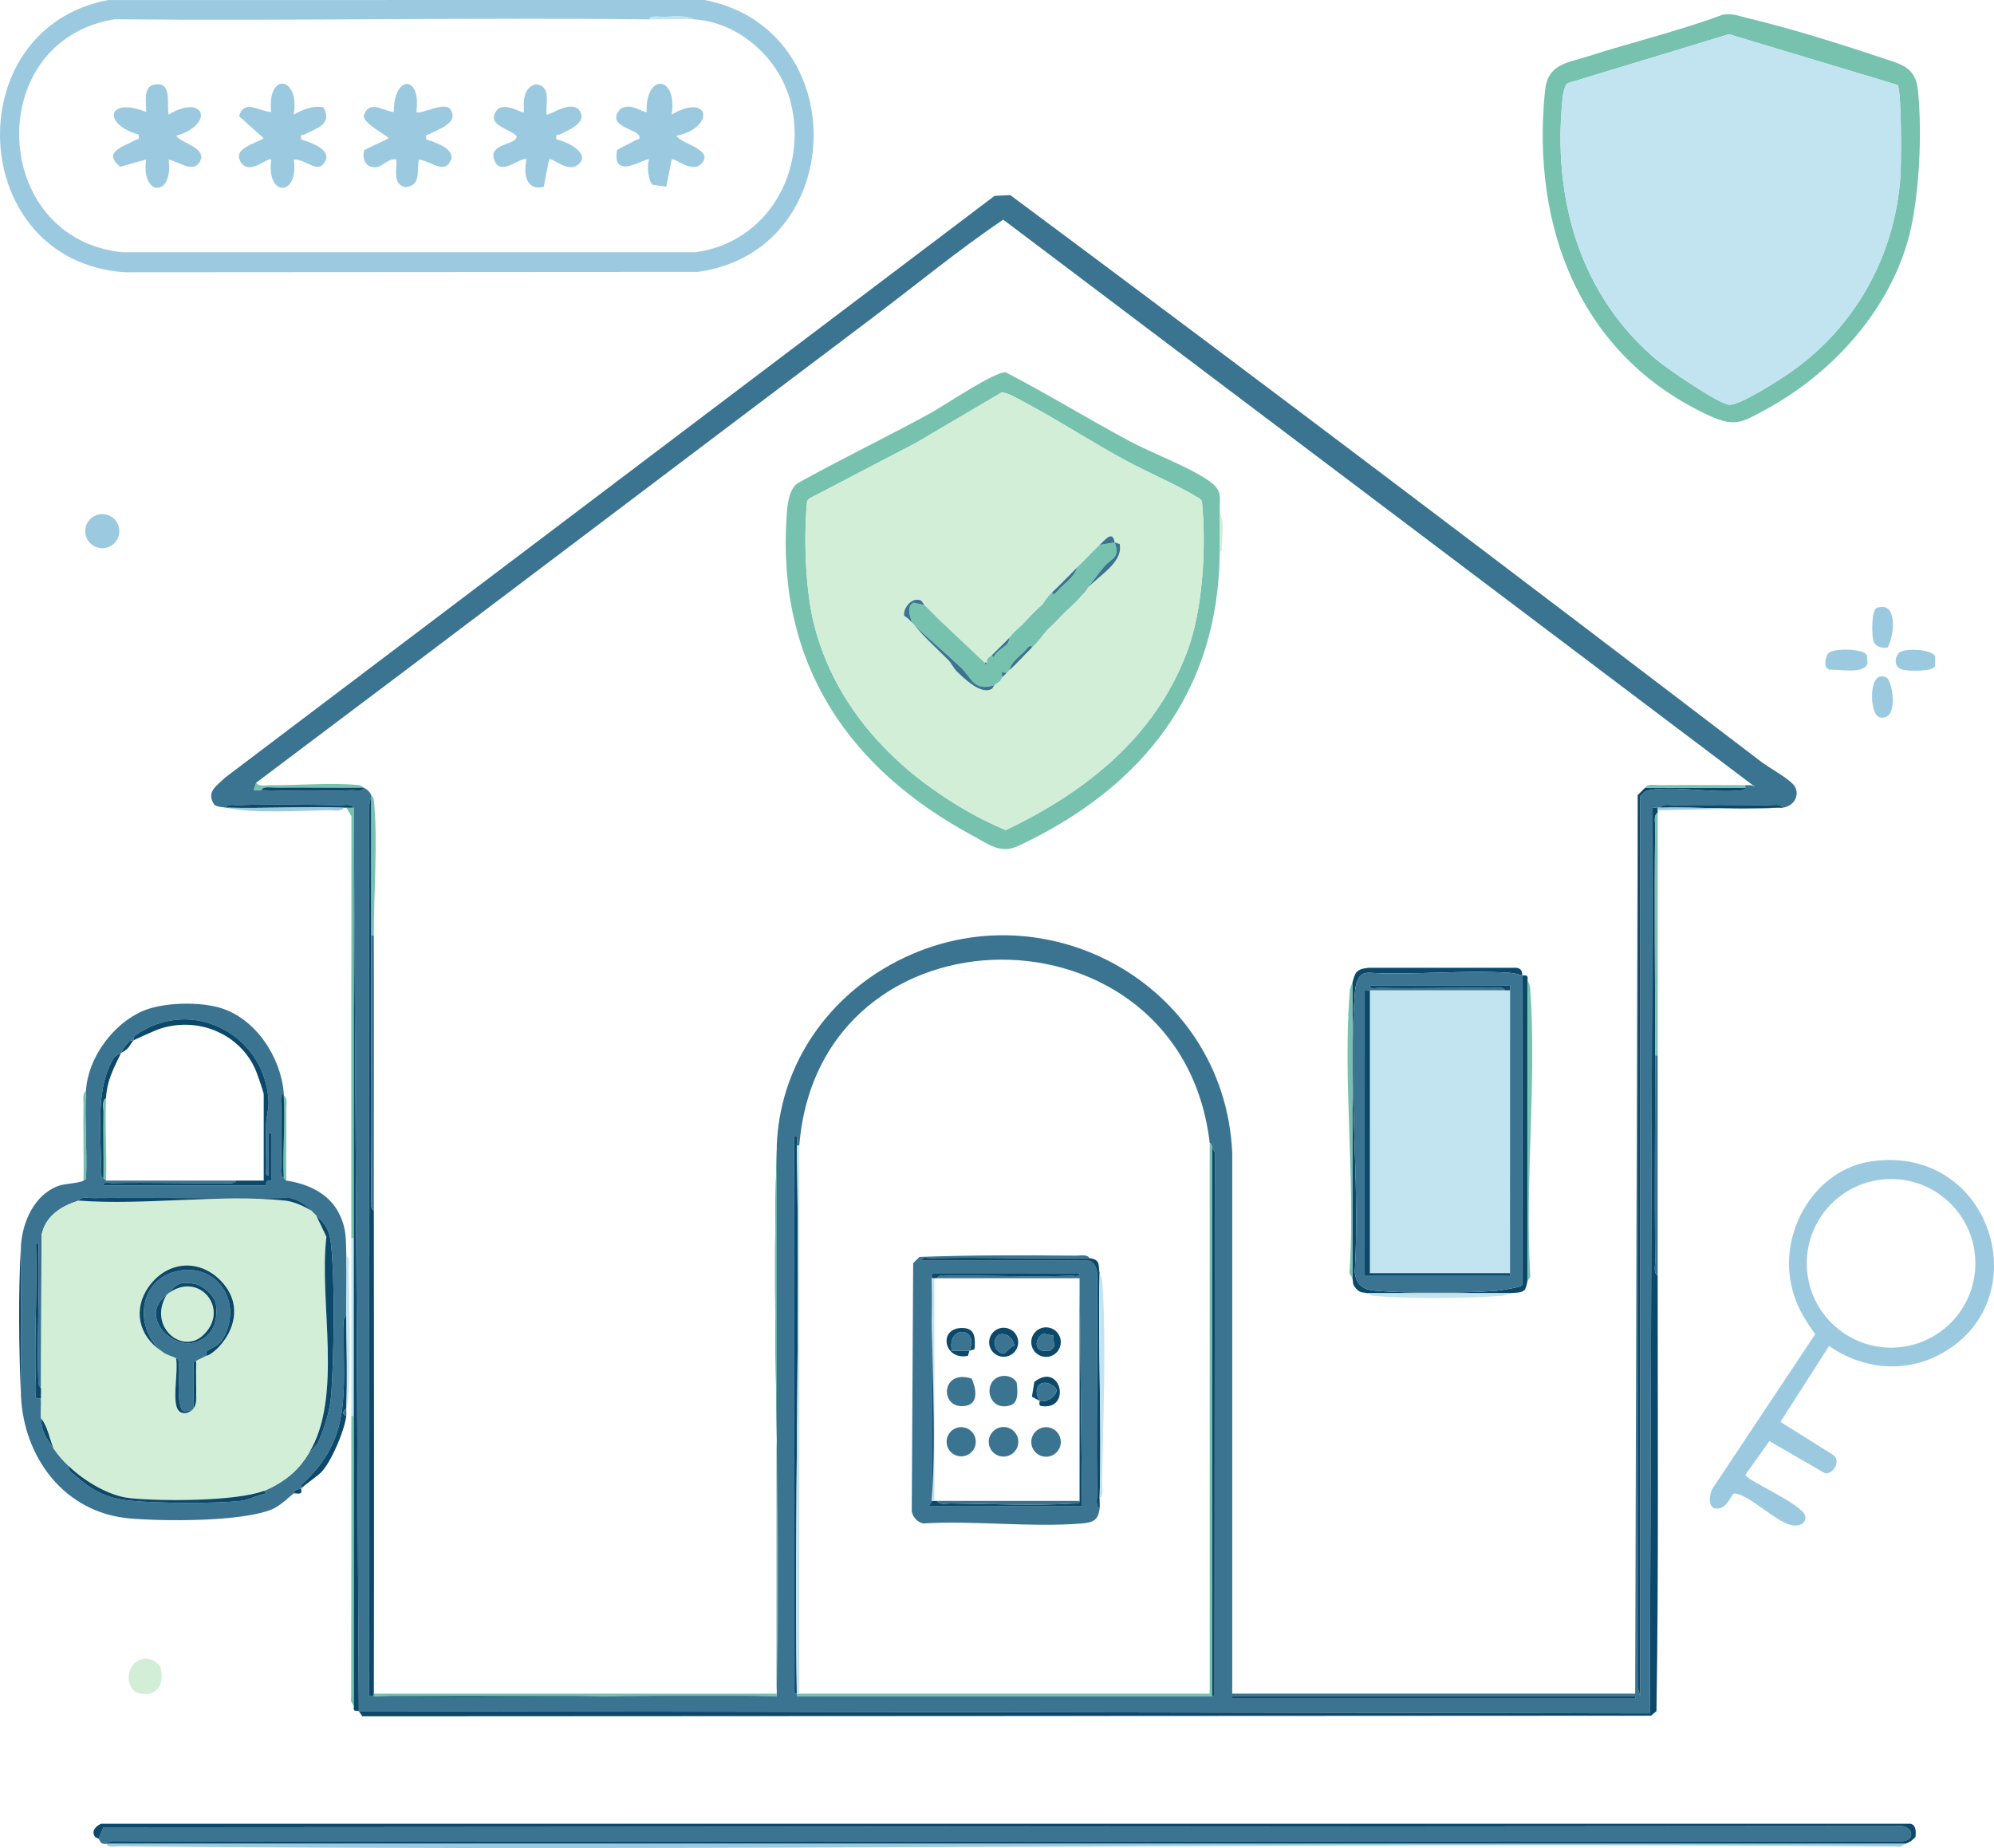
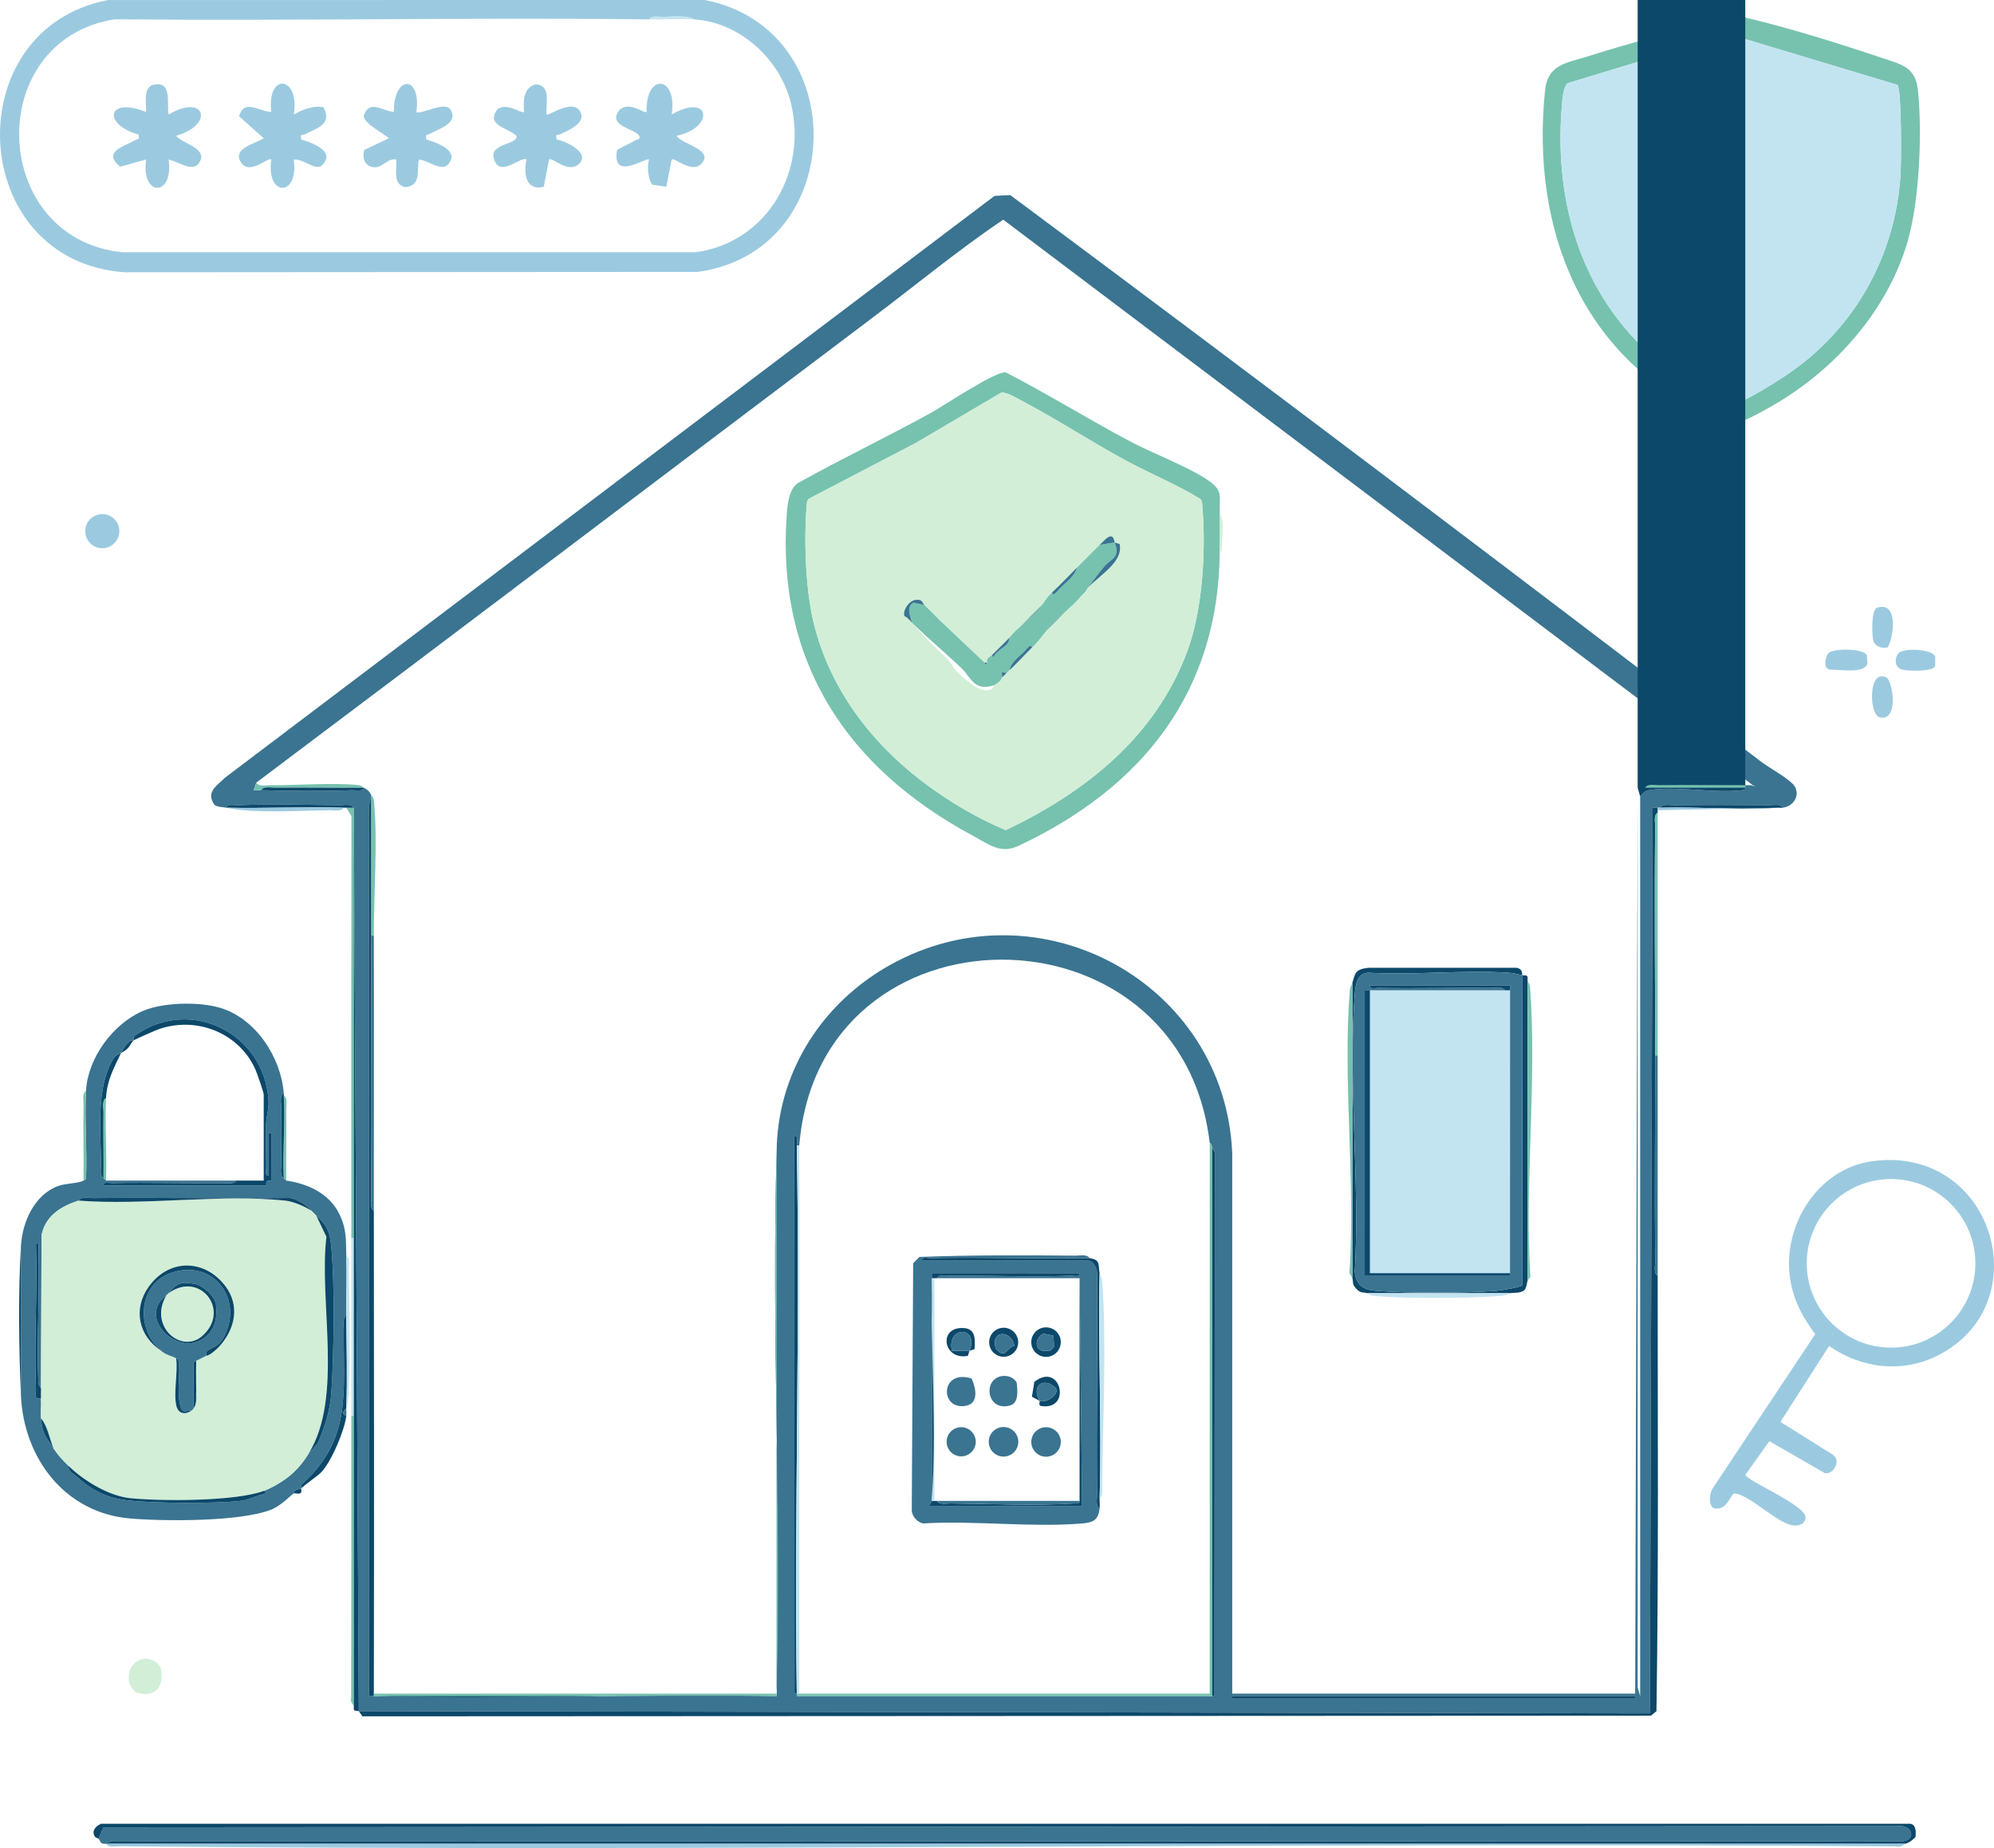
<svg xmlns="http://www.w3.org/2000/svg" id="a" data-name="Layer 1" viewBox="0 0 796.762 738.461">
  <path d="M748.127,464c48.251-6.576,67.007,56.597,26.482,77.482-14.291,7.365-30.816,5.406-43.748-3.651l-19.433,30.326,20.914,13.125c3.542,2.208.21,8.224-3.252,7.337l-22.086-12.754-9.541,13.388c.004,2.274,23.946,12.089,23.959,16.997.008,3.121-3.441,3.796-6.077,3.057-6.15-1.722-16.067-11.537-21.64-12.452-.531-.087-.958-.118-1.347.323-1.828,2.795-3.416,6.379-7.387,5.503-2.402-.703-1.899-5.749-.814-7.656l41.171-61.891c-4.701-6.463-8.043-12.2-9.675-20.16-4.432-21.62,9.835-45.888,32.475-48.973ZM789.318,504.816c0-18.605-15.082-33.687-33.687-33.687s-33.687,15.082-33.687,33.687,15.082,33.687,33.687,33.687,33.687-15.082,33.687-33.687Z" fill="#9bcae0" />
  <g>
    <path d="M39.377,734.749l1.928-4.574,716.618-.476c6.127-1.001,8.206,5.608,2.001,6.098l-715.147-.11-3.401,1.062c-1.294-.139-1.436-1.389-2-2Z" fill="#3a7491" />
    <path d="M763.377,728.749c2.323.428,2.236,3.451,2.003,5.339-1.608,1.474-2.097,2.018-4.003,2.661H41.377l3.401-1.062,715.147.11c6.205-.49,4.126-7.099-2.001-6.098l-716.618.476-1.928,4.574c-.257-.278-1.196-.359-1.53-.969-1.398-2.229.502-4.114,2.53-5.031h723Z" fill="#0c486a" />
    <path d="M761.377,736.749c-.736.249-1.819,1.662-3.402,1.062-236.673-1.802-473.443,2.189-710.102-.055-1.671-.016-4.52.678-5.495-1.007h719Z" fill="#9bcae0" />
  </g>
  <path d="M141.377,322.749v1c.014,56.983-.019,114.017,0,171h-1c-.006-56.182-.039-112.392.053-168.588l-2.053-3.412c.996.057,2.007-.036,3,0Z" fill="#76c2af" />
  <path d="M57.101,662.899c2.833-.551,5.767,1.014,7.095,3.524,1.683,7.418-2.14,12.293-9.834,9.836-5.062-3.62-3.229-12.199,2.739-13.36Z" fill="#d2eed7" />
  <circle cx="40.875" cy="212.246" r="6.814" fill="#9bcae0" />
  <path d="M730.606,260.978c2.005-2.006,13.679-1.931,15.309.735l.321,3.361c-1.278,4.432-11.354,2.297-15.221,2.538l-1.205-.8c-.908-1.301-.285-4.753.796-5.834Z" fill="#9bcae0" />
  <path d="M141.377,681.749c-.325-.845-1.616-1.787-1.063-3.401.085-37.533.102-75.081.063-112.599h1v116Z" fill="#76c2af" />
  <path d="M758.613,260.98c2.19-2.21,13.646-1.611,14.655,1.382l-.004,3.772c-.763,2.332-11.022,2.072-13.201,1.431-3.066-.902-3.184-4.266-1.45-6.585Z" fill="#9bcae0" />
  <path d="M754.304,258.672c-2.15.547-5.046-.204-5.743-2.607-.641-2.21-.901-12.438,1.432-13.204,8.494-2.791,6.925,11.128,4.311,15.812Z" fill="#9bcae0" />
  <path d="M754.168,270.957c2.785,3.916,3.908,17.334-3.099,15.672-4.312-1.023-4.721-20.33,3.099-15.672Z" fill="#9bcae0" />
  <path d="M141.377,565.749h-1c-.025-23.65.003-47.35,0-71h1c.008,23.65,0,47.35,0,71Z" fill="#c2e4f1" />
  <g>
    <path d="M113.377,436.749c-1.685.977-.991,3.825-1.007,5.495-.072,7.659-.085,15.35,0,23.009.019,1.672-.68,4.518,1.007,5.495l1,1c8.644,1.262,17.157,5.107,21.191,13.309,3.01,6.119,2.61,10.217,2.809,16.691.245,7.964-.05,16.028,0,24-1.687.98-.988,3.825-1.007,5.495-.279,25.183,3.401,43.611-16.707,61.828-.494.447-.177,1.574-.286,1.677-.359.338-2.82.179-3,2-.534.185-5.07,4.945-9.01,6.49-12.392,4.86-42.664,4.704-56.494,3.514-26.007-2.239-42.381-24.186-43.496-49.004v-60c.574-9.448,5.352-20.268,14.716-23.784,3.154-1.185,8.214-1.024,10.284-2.216.627-.361,1.149-.468,1.022-1.437.441-11.383-.669-23.256-.022-34.563.743-12.979,10.727-26.633,22.719-31.781,8.076-3.467,22.352-3.778,30.825-1.263,14.259,4.232,24.314,19.73,25.456,34.044ZM94.377,471.749c-.979,1.687-3.824.988-5.495,1.007-14.662.163-29.354-.302-44.011-.007-1.211.024-3.725-.744-3.493,1h65c.086,0-.228-1.154.309-1.691s1.691-.223,1.691-.309v-19h-1v17c-1.743.232-.975-2.282-1-3.493-.114-5.657-.138-11.396-.047-17.054.055-3.393,1.235-5.802.945-9.849-1.899-26.543-31.107-41.243-53.235-25.636-1.048.739-.549,1.908-.663,2.032-.081.087-1.1-.199-1.639.333-1.717,1.697-2.438,2.761-3.361,4.667-2.497,1.269-2.612,1.208-4.183,4.316-5.67,11.216-3.943,27.603-3.824,40.188.016,1.67-.678,4.518,1.007,5.495l1,1c17.318-.051,34.682.068,52,0ZM31.377,479.749c-7.002,2.278-13.156,6.025-14.77,13.73l-.23,61.27c-.006-.131-.997-.938-1.053-2.403-.674-17.644.58-35.448.053-53.11-.026-.862.416-3.603-1.004-1.985.577,19.3-.764,38.747.004,58.031.077,1.938-1.034,4.015,1.999,3.467.182,2.637-.198,5.366,0,8,.443,5.891,1.866,7.405,5,12,1.947,2.854,3.609,4.674,6,7-.033,2.272,1.39,2.661,2.68,3.82,6.758,6.07,12.622,9.152,21.921,10.079,10.692,1.066,33.303,1.217,43.916.118,2.679-.277,5.202-1.416,7.719-2.287.673-.233,4.274-.769,1.764-1.73,3.71-1.385,8.403-4.192,11.486-7.014,2.704-2.475,4.599-4.876,6.514-7.986l3.544-3.958c2.915-6.623,5.037-13.209,5.504-20.494,1.006-15.699,1.417-42.662-.041-58.053-.571-6.022-1.691-8.646-6.006-12.494-.617-.55-1.881-1.923-2-2-1.589-2.17-5.955-4.773-8.447-5.053-26.351.289-52.709-.204-79.057.046-1.671.016-4.519-.678-5.495,1.007Z" fill="#3a7491" />
    <path d="M138.377,562.749c-.253.468-1.646,1.059-1,2.489l1,.511c-.685,5.832-5.902,18.228-9.988,22.512-1.509,1.582-7.252,5.494-8.012,6.488-.142.186.32,1.343-.183,1.801-.705.641-2.189-.019-2.817.199.18-1.821,2.641-1.662,3-2,.109-.103-.207-1.229.286-1.677,20.108-18.217,16.427-36.645,16.707-61.828.019-1.67-.68-4.516,1.007-5.495.076,12.145.47,24.923,0,37Z" fill="#0c486a" />
    <path d="M138.377,562.749c.47-12.077.076-24.855,0-37-.05-7.972.245-16.036,0-24,1.687.978.988,3.824,1.007,5.495.094,8.429,1.175,51.466-1.007,55.505Z" fill="#c2e4f1" />
    <path d="M8.377,557.749c-.82-18.26-1.102-41.86,0-60v60Z" fill="#0c486a" />
    <path d="M138.377,565.749l-1-.511c-.647-1.429.747-2.02,1-2.489-.038.984.112,2.046,0,3Z" fill="#3a7491" />
    <path d="M124.377,483.749c.119.077,1.383,1.45,2,2l4.052,8.447c-3.102,25.978,6.86,63.959-7.052,86.553-1.915,3.111-3.81,5.511-6.514,7.986-3.083,2.822-7.776,5.629-11.486,7.014-11.238,4.195-40.925,4.175-53.397,2.897-8.563-.877-18.551-7.009-24.603-12.897-2.391-2.326-4.053-4.146-6-7-1.616-3.872-2.346-8.874-5-12-.198-2.634.182-5.363,0-8-.091-1.322.065-2.674,0-4l.23-61.27c1.614-7.704,7.769-11.451,14.77-13.73,26.326,2.017,56.662-2.695,82.515-.015,3.257.338,7.74,2.247,10.485,4.015ZM64.377,539.749c2.18,1.855,4.162,1.979,6,3,.828,5.405-1.224,14.466.185,19.315.815,2.805,3.358,3.322,5.815,1.685.401-.267.749-.584,1-1,.969-1.611.664-1.457,1-3,.474-2.176-.016-1.675,0-2,.082-1.651.012-3.345,0-5-.007-1.021.079-1.441,0-3-.101-1.988.069-4.008,0-6,.452-.253,3.837-1.82,4-2,1.363-.01,4.219-2.616,5.007-3.46,6.5-6.961,8.74-16.531,2.519-24.566-8.38-10.823-22.556-10.754-30.535.516-6.322,8.929-3.985,19.562,5.01,25.51Z" fill="#d2eed7" />
    <path d="M126.377,485.749c4.315,3.848,5.435,6.472,6.006,12.494,1.459,15.391,1.047,42.355.041,58.053-.467,7.286-2.588,13.872-5.504,20.494l-3.544,3.958c13.912-22.593,3.95-60.575,7.052-86.553l-4.052-8.447Z" fill="#0c486a" />
    <path d="M124.377,483.749c-2.745-1.768-7.228-3.677-10.485-4.015-25.853-2.68-56.189,2.032-82.515.015.977-1.685,3.825-.991,5.495-1.007,26.348-.249,52.706.243,79.057-.046,2.493.28,6.859,2.883,8.447,5.053Z" fill="#0c486a" />
    <path d="M16.377,554.749c.065,1.326-.091,2.678,0,4-3.033.549-1.922-1.529-1.999-3.467-.768-19.284.573-38.731-.004-58.031,1.419-1.618.978,1.123,1.004,1.985.527,17.662-.727,35.465-.053,53.11.056,1.465,1.046,2.272,1.053,2.403Z" fill="#0c486a" />
    <path d="M27.377,585.749c6.051,5.888,16.039,12.021,24.603,12.897,12.473,1.277,42.159,1.298,53.397-2.897,2.51.961-1.091,1.497-1.764,1.73-2.517.871-5.04,2.01-7.719,2.287-10.613,1.099-33.223.948-43.916-.118-9.299-.927-15.163-4.009-21.921-10.079-1.29-1.159-2.713-1.548-2.68-3.82Z" fill="#0c486a" />
    <path d="M21.377,578.749c-3.134-4.595-4.557-6.109-5-12,2.654,3.126,3.384,8.128,5,12Z" fill="#0c486a" />
    <g>
      <path d="M64.377,539.749c-10.3-8.762-9.243-26.756,4.282-31.218,16.3-5.379,28.462,10.019,21.126,25.126-2.446,5.037-5.798,4.701-7.165,6.383-.466.574-.124,1.579-.242,1.71-.163.18-3.548,1.747-4,2-.635.356-1.196.438-1.034,1.429l.034,17.571c-.251.416-.599.733-1,1-1.721-.32-3.328,1.282-4.119-1.384-1.854-6.247-.072-12.212-.857-18.181-.141-1.073-.228-.993-1.024-1.435-1.838-1.021-3.82-1.145-6-3ZM67.377,516.749c-.312.376-.867.769-1,1-2.448,1.619-4.223,4.535-4.085,7.484.343,7.307,9.721,13.84,16.828,10.76,6.139-2.661,8.006-8.292,7.181-14.697-.437-3.393-5.231-7.714-8.657-8.312-5.4-.942-7.03-.132-10.268,3.765Z" fill="#3a7491" />
      <path d="M64.377,539.749c-8.995-5.948-11.332-16.58-5.01-25.51,7.979-11.27,22.155-11.339,30.535-.516,6.221,8.035,3.981,17.605-2.519,24.566-.788.843-3.644,3.45-5.007,3.46.118-.13-.224-1.136.242-1.71,1.367-1.682,4.719-1.346,7.165-6.383,7.336-15.106-4.825-30.505-21.126-25.126-13.525,4.463-14.582,22.457-4.282,31.218Z" fill="#0c486a" />
      <path d="M70.377,542.749c.796.442.883.363,1.024,1.435.785,5.969-.997,11.934.857,18.181.791,2.665,2.398,1.063,4.119,1.384-2.457,1.637-4.999,1.12-5.815-1.685-1.409-4.849.642-13.91-.185-19.315Z" fill="#0c486a" />
      <path d="M78.377,549.749v3c.012,1.655.082,3.349,0,5v2c-.336,1.543-.031,1.389-1,3l-.034-17.571c-.161-.991.4-1.073,1.034-1.429.069,1.992-.101,4.012,0,6Z" fill="#0c486a" />
      <path d="M78.377,552.749v-3c.079,1.559-.007,1.979,0,3Z" fill="#76c2af" />
      <path d="M78.377,559.749v-2c-.016.325.474-.176,0,2Z" fill="#76c2af" />
      <path d="M67.377,516.749c12.402-9.089,24.967,6.776,13.524,17.024-8.277,7.413-21.638-3.649-14.524-16.024.133-.231.688-.624,1-1Z" fill="#d2eed7" />
      <path d="M67.377,516.749c3.238-3.897,4.868-4.708,10.268-3.765,3.425.598,8.22,4.919,8.657,8.312.825,6.405-1.042,12.037-7.181,14.697-7.107,3.08-16.486-3.453-16.828-10.76-.138-2.949,1.636-5.865,4.085-7.484-7.114,12.375,6.247,23.437,14.524,16.024,11.443-10.248-1.122-26.113-13.524-17.024Z" fill="#0c486a" />
    </g>
    <g>
      <path d="M33.377,471.749c.147-10.154-.194-20.353-.014-30.517.034-1.895-.558-4.003,1.014-5.483-.647,11.307.463,23.18.022,34.563.126.969-.395,1.076-1.022,1.437Z" fill="#76c2af" />
      <path d="M114.377,471.749l-1-1c-.487-10.842.66-22.228,0-33,1.687.978.988,3.824,1.007,5.495.106,9.498-.092,19.018-.007,28.505Z" fill="#76c2af" />
      <path d="M113.377,437.749c.66,10.772-.487,22.158,0,33-1.687-.978-.988-3.824-1.007-5.495-.085-7.659-.072-15.35,0-23.009.016-1.671-.678-4.519,1.007-5.495.026.331-.02.668,0,1Z" fill="#0c486a" />
      <path d="M53.377,415.749c.115-.124-.385-1.293.663-2.032,22.128-15.607,51.335-.907,53.235,25.636.29,4.047-.89,6.456-.945,9.849-.091,5.657-.067,11.397.047,17.054.024,1.211-.744,3.725,1,3.493v-17h1v19c0,.086-1.154-.228-1.691.309s-.223,1.691-.309,1.691H41.377c-.232-1.743,2.282-.975,3.493-1,14.658-.295,29.349.17,44.011.007,1.671-.019,4.517.68,5.495-1.007,3.656-.014,7.345.01,11,0v-34.5c0-.657-2.689-8.459-3.254-9.746-6.491-14.783-23.545-21.528-38.734-16.242-1.195.416-9.613,4.111-10.012,4.488-1.61,1.518-1.203,3.07-5,5-2.996,6.185-5.674,11.147-6,18-1.687.979-.988,3.824-1.007,5.495-.098,8.831.087,17.684.007,26.505-1.685-.978-.991-3.826-1.007-5.495-.119-12.585-1.845-28.972,3.824-40.188,1.571-3.108,1.685-3.047,4.183-4.316.923-1.906,1.644-2.97,3.361-4.667.539-.533,1.558-.246,1.639-.333Z" fill="#0c486a" />
      <path d="M42.377,471.749l-1-1c.08-8.82-.105-17.673-.007-26.505.019-1.671-.68-4.517,1.007-5.495-.52,10.938.383,22.049,0,33Z" fill="#76c2af" />
    </g>
  </g>
  <g>
    <g>
      <path d="M688.104,5.975c3.556-.938,6.878.47,10.271,1.274,16.569,3.927,36.991,10.295,53.232,15.769,8.024,2.704,13.79,3.528,14.784,13.216,1.751,17.058.567,44.417-4.282,60.748-8.459,28.493-30.619,52.539-56.423,66.577-9.547,5.194-12.37,7.323-23.004,2.383-51.411-23.881-70.897-75.264-65.322-129.708,1.092-10.665,8.558-10.976,17.244-13.756,17.763-5.684,35.984-10.018,53.499-16.503ZM758.206,33.928l-67.328-20.262-64.501,19.583c-1.25.99-1.844,4.351-2.012,5.988-4.07,39.745,6.687,78.4,37.527,104.496,4.096,3.466,24.875,17.728,29.04,18.011,4.328.294,20.464-10.147,24.768-13.172,25.811-18.143,41.588-46.678,43.687-78.313.334-5.035.536-33.893-1.181-36.332Z" fill="#76c2af" />
      <path d="M758.206,33.928c1.717,2.438,1.515,31.297,1.181,36.332-2.099,31.635-17.876,60.17-43.687,78.313-4.304,3.026-20.44,13.466-24.768,13.172-4.164-.283-24.944-14.546-29.04-18.011-30.84-26.096-41.597-64.751-37.527-104.496.168-1.637.761-4.999,2.012-5.988l64.501-19.583,67.328,20.262Z" fill="#c2e4f1" />
    </g>
    <g>
      <path d="M43.147.02l238.479-.02c59.65,11.726,57.199,100.511-2.852,108.647l-228.944.149C-13.226,104.405-17.523,11.657,43.147.02ZM259.377,7.749c-71.148-.831-142.376.657-213.542-.042C-6.862,16.083-4.2,95.302,48.833,100.793l229.086-.002c28.836-3.909,44.984-32.547,37.982-60.066-4.411-17.335-20.524-31.885-38.524-32.976-3.325-1.801-8.673-1.046-12.504-1.007-1.67.017-4.517-.679-5.496,1.007Z" fill="#9bcae0" />
      <path d="M277.377,7.749c-5.825-.353-12.097.069-18,0,.978-1.686,3.825-.99,5.496-1.007,3.831-.039,9.179-.793,12.504,1.007Z" fill="#c2e4f1" />
      <path d="M268.384,45.749c15.511-8.925,17.372,5.314,1.996,8.496,1.424,3.262,15.482,5.549,9.761,11.272-3.882,3.884-10.753-2.84-11.761-1.765l-2.135,10.858-5.455-.778c-1.748-1.391-2.42-7.826-1.414-10.077-1.182-1.101-14.998,9.013-12.818-3.841,2.391-1.441,5.147-2.568,7.541-3.962.584-.34,2.019-.088,1.272-1.695-1.317-2.834-13.444-3.913-7.571-10.585,4.046-3.193,9.783,1.866,10.573,1.073-.494-15.688,12.41-14.717,10.011,1.003Z" fill="#9bcae0" />
      <path d="M67.384,45.749c14.566-8.604,18.469,4.118,2.996,8.497,2.515,3.104,10.483,4.407,10.05,8.966-2.286,6.969-8.353,1.516-13.049.54,2.105,15.039-11.093,15.113-9.008,0l-10.301,2.865c-7.489-5.972,1.55-8.049,6.015-10.65,1.072-.624,1.74.124,1.289-2.207-14.675-4.144-12.498-15.263,2.997-9.015.129-4.344-1.549-11.011,4.501-11.088,5.859-.075,3.662,8.182,4.511,12.091Z" fill="#9bcae0" />
      <path d="M218.38,45.746c.772.807,10.631-6.691,13.54-.993,2.337,4.578-5.017,7.334-8.1,8.928-1.023.529-1.922-.579-1.442,2.057,3.92.674,14.179,5.629,8.576,10.087-4.253,3.384-10.537-3.267-11.574-2.075l-2.104,10.895c-7.292,1.771-8.123-5.507-6.9-10.888-1.784-1.587-9.739,6.508-12.506,1.003-3.95-7.859,9.421-6.602,8.504-10.501-3.564-3.26-12.539-4.274-7.575-10.584,3.663-2.922,9.73,1.941,10.573,1.072-.284-4.309-.292-9.576,4.538-11.053,6.454.311,4.119,7.42,4.47,12.053Z" fill="#9bcae0" />
      <path d="M117.384,45.749c3.622-1.95,7.632-3.689,11.871-2.876,3.607,6.764-2.436,8.226-7.435,10.807-1.025.529-1.921-.579-1.442,2.057,3.256,1.031,10.447,3.291,10.052,7.475-2.742,7.657-7.848.175-13.05.54,2.106,15.039-11.094,15.114-9.007,0-1.148-1.209-8.326,6.277-11.893,1.396-4.18-5.721,5.44-7.688,8.893-9.896l-9.858-8.824c2.182-7.106,7.835-1.875,12.858-1.683-1.803-16.144,11.555-14.32,9.011,1.003Z" fill="#9bcae0" />
      <path d="M166.374,44.742c1.465,1.338,11.275-4.443,13.565-1.058,3.753,5.547-5.167,8.038-8.273,9.847-1.071.624-1.741-.124-1.288,2.207,3.256,1.032,10.446,3.29,10.052,7.475-2.405,7.174-8.146,1.082-13.049.534-.991,4.48,1.147,10.407-5.467,11.056-5.175-1.256-3.261-6.898-3.541-11.051-3.454-.704-5.29,3.07-8.494,3.096-3.907.032-5.299-3.405-4.32-6.932l9.814-4.663c-2.128-2.068-10.041-5.834-10.043-9.002,2.254-6.646,7.399-1.951,12.041-1.499-.15-14.85,11.064-15.009,9.002-.011Z" fill="#9bcae0" />
    </g>
  </g>
  <g>
    <path d="M712.377,322.749c-.976-1.685-3.825-.991-5.495-1.007-12.652-.12-25.357-.141-38.009,0-1.672.019-4.518-.68-5.495,1.007-.333.008-.669-.021-1,0-.662.043-1.339-.049-1.999-.006l-.015.592-1.106,361.296-515.88-.883-2-360v-1c-.977-1.687-3.823-.988-5.495-1.007-13.413-.149-27.665-.519-41.004.007-1.383.055-4.119-.7-4.5,1-1.56-.337-3.357-.118-4.774-1.225-3.364-5.151.928-7.391,4.29-10.76L397.394,78.273l6.287-.32c100.395,74.639,200.268,150.293,299.771,226.221,3.556,2.714,10.047,6.157,12.916,9.084,3.221,3.286,1.195,8.743-3.991,9.491ZM700.377,313.749L400.863,87.762c-18.125,12.261-35.064,26.262-52.548,39.437-81.654,61.533-163.837,123.882-245.939,185.55l-.996,2.996c.993.029,1.999-.022,2.996.004,11.779.304,24.751.462,36.5,0,1.38-.054,4.116.7,4.5-1,1.518.795,2.205,1.482,3,3l-1,4.5v355.506c.661.043,1.337-.049,2-.006.331.021.667-.008,1,0h160c.019-.332-.025-.669,0-1v-219c1.15-30.632,18.745-57.363,45.32-72.18,59.629-33.249,133.723,7.162,136.68,75.18v216l161.004.004.996-359.004v356.507s1,3.493,1,3.493v-359.5c1.047-1.198,1.81-2.194,3.511-2.489,10.521-1.827,25.915,1.317,37.035.011.769-.09,1.554-.1,1.455-1.021v-1h2l1.997.5-.997-.5ZM319.377,457.749h-1c-.01-.551.591-5.221-1.003-3.498l.091,221.938c.091.66.498.448.913.559v1h165c.32-.061.692.082,1,0,.414-.111.821.101.913-.559l.148-215.035c.541-1.679-.66-2.489-1.06-3.406-.263-.601.022-1.607-1-2-11.375-97.81-155.988-97.952-164,1ZM653.377,677.749h-161v1h161v-1Z" fill="#3a7491" />
    <path d="M662.377,322.749v2c-1.687.977-.988,3.823-1.007,5.495-.34,30.483.005,61.03.007,91.505.001,27.479-.267,55.016-.007,82.505.016,1.671-.678,4.52,1.007,5.495-.024,57.965.426,116.141-.492,174.008l-2.192,1.808-514.886.255-1.43-2.071-1.747-.244c-.571-.535-.117-1.4-.253-1.756v-116c0-23.65.008-47.35,0-71-.019-56.983.014-114.017,0-171l2,360,515.88.883,1.106-361.296.015-.592c.661-.043,1.337.049,1.999.006Z" fill="#0c486a" />
    <path d="M662.377,421.749h-1c-.002-30.475-.347-61.022-.007-91.505.019-1.672-.68-4.519,1.007-5.495,0,32.317,0,64.683,0,97Z" fill="#76c2af" />
    <path d="M662.377,509.749c-1.685-.976-.991-3.824-1.007-5.495-.26-27.489.008-55.025.007-82.505h1c0,29.317.012,58.683,0,88Z" fill="#3a7491" />
    <path d="M141.377,322.749c-.993-.036-2.004.057-3,0-.332-.019-.667.009-1,0-15.627-.431-31.366.319-47,0,.381-1.699,3.117-.945,4.5-1,13.339-.526,27.591-.157,41.004-.007,1.672.019,4.519-.68,5.495,1.007Z" fill="#0c486a" />
    <path d="M712.377,322.749c-.627.09-1.345-.04-2,0-15.24.927-31.577-.361-47,0,.978-1.687,3.824-.988,5.495-1.007,12.652-.141,25.357-.12,38.009,0,1.671.016,4.519-.678,5.495,1.007Z" fill="#0c486a" />
    <path d="M710.377,322.749l-48,1v-1c.331-.021.667.008,1,0,15.423-.361,31.76.927,47,0Z" fill="#9bcae0" />
    <path d="M137.377,322.749c-.978,1.685-3.826.991-5.495,1.007-12.11.114-30.372,1.398-41.505-1.007,15.634.319,31.373-.431,47,0Z" fill="#9bcae0" />
    <path d="M148.377,373.749c.029,34.811-.337,69.684-.007,104.505.016,1.671-.678,4.52,1.007,5.495.06,64.381.131,129.247,0,193v1c-.663-.043-1.339.049-1.999.006v-355.506s.999-4.5.999-4.5c.011,18.651-.015,37.349,0,56Z" fill="#0c486a" />
-     <path d="M697.377,314.749c.099.922-.686.931-1.455,1.021-11.12,1.307-26.514-1.838-37.035-.011-1.701.295-2.464,1.292-3.511,2.489v359.5l-1-3.493v-356.507s3-3,3-3h40Z" fill="#0c486a" />
+     <path d="M697.377,314.749c.099.922-.686.931-1.455,1.021-11.12,1.307-26.514-1.838-37.035-.011-1.701.295-2.464,1.292-3.511,2.489l-1-3.493v-356.507s3-3,3-3h40Z" fill="#0c486a" />
    <rect x="492.377" y="677.749" width="161" height="1" fill="#0c486a" />
    <path d="M310.377,676.749c-.025.331.019.668,0,1-53.274-.931-106.742,1.245-160,0-.333-.008-.669.021-1,0v-1h161Z" fill="#76c2af" />
    <path d="M310.377,677.749h-160c53.258,1.245,106.726-.931,160,0Z" fill="#0c486a" />
    <path d="M145.377,314.749c-11.823.09-23.673-.118-35.505-.007-1.668.016-4.515-.679-5.495,1.007-.997-.026-2.003.025-2.996-.004l.996-2.996c.976,1.685,3.824.991,5.495,1.007,11.014.104,24.525-1.09,35.11-.066,1.723.167,1.602.644,2.394,1.059Z" fill="#76c2af" />
    <path d="M145.377,314.749c-.384,1.7-3.12.946-4.5,1-11.749.462-24.721.304-36.5,0,.981-1.686,3.827-.991,5.495-1.007,11.831-.111,23.682.097,35.505.007Z" fill="#0c486a" />
    <path d="M697.377,313.749v1h-40c.977-1.685,3.825-.991,5.495-1.007,11.495-.109,23.02.007,34.505.007Z" fill="#76c2af" />
    <polygon points="700.377 313.749 701.373 314.249 699.377 313.749 700.377 313.749" fill="#76c2af" />
    <path d="M149.377,483.749c-1.685-.976-.991-3.824-1.007-5.495-.33-34.82.036-69.693.007-104.505h1c.104,36.649-.034,73.351,0,110Z" fill="#3a7491" />
    <path d="M149.377,373.749h-1c-.015-18.651.011-37.349,0-56,.415.793.892.672,1.059,2.394,1.548,15.995-.106,36.987-.059,53.606Z" fill="#76c2af" />
    <g>
      <path d="M608.377,389.749c-1.878-.454-3.454-.923-5.453-1.051-18.238-1.173-37.716,1.018-56.096.002-4.473-.008-5.208,4.772-5.494,8.506-2.734,35.76,2.155,74.945.013,111.072.551,5.299,3.479,7.124,8.484,7.516,13.139,1.03,34.892.944,48.09-.002,1.707-.122,9.747-1.437,10.287-2.223l.169-123.821c.135.134,1.251-.244,1.76.235.552.519.095,1.387.24,1.765v120c-.348,1.277-.407,2.657-1.21,3.778-1.753,1.361-3.943.896-5.79,1.222h-57c-1.917-.528-2.704.189-4.576-1.936-1.619-1.838-.98-2.451-1.424-4.064v-118c1.122-4.023,1.292-5.49,6.47-6.03l59.057.005c2.888.419,2.059,2.612,2.473,3.024Z" fill="#0c486a" />
      <path d="M610.377,511.749v-120c.495,1.294.911,1.284,1.063,3.401,2.642,36.912-2.152,76.954-.005,114.205.414,1.082-.967,2.06-1.058,2.394Z" fill="#76c2af" />
      <path d="M540.377,510.749c-.176-.638-1.681-1.894-1.064-3.398,2.254-36.142-2.768-75.444,0-111.204.163-2.107.786-2.401,1.064-3.398v118Z" fill="#76c2af" />
      <path d="M603.377,516.749c-.587.104-1.387.915-3.397,1.065-13.237.987-38.188,1.251-51.202-.012-1.532-.149-1.99-.94-2.401-1.053h57Z" fill="#c2e4f1" />
      <path d="M608.377,389.749l-.169,123.821c-.54.785-8.581,2.1-10.287,2.223-13.197.946-34.95,1.031-48.09.002-5.004-.392-7.933-2.217-8.484-7.516,2.142-36.127-2.747-75.312-.013-111.072.285-3.735,1.021-8.514,5.494-8.506,18.381,1.016,37.858-1.176,56.096-.002,1.999.129,3.575.597,5.453,1.051ZM603.377,507.749v-114h-56c-.232,1.743,2.279.975,3.493,1,14.99.303,30.016-.149,45.011-.007,1.671.016,4.519-.678,5.496.95l-56.047-.007-.015,114.113,58.061.007.015-114.113-56.014-.007h-2.047s-.015,114.113-.015,114.113l58.061.007v-1.056s0-1,0-1Z" fill="#3a7491" />
      <polygon points="601.377 395.692 603.391 395.692 603.377 507.749 603.377 508.749 547.372 508.753 547.377 395.685 603.391 395.692 603.376 509.806 545.315 509.798 545.33 395.685 601.377 395.692" fill="#c2e4f1" />
      <polygon points="547.377 395.685 547.372 508.753 603.377 508.749 603.376 509.806 545.315 509.798 545.33 395.685 547.377 395.685" fill="#0c486a" />
      <path d="M601.377,395.692c-.976-1.628-3.824-.934-5.496-.95-14.995-.142-30.022.309-45.011.007-1.214-.025-3.726.743-3.493-1h56v114l.014-112.057h-2.014Z" fill="#0c486a" />
    </g>
    <g>
      <g>
        <path d="M487.377,204.749c.119,5.307.047,10.69,0,16-.496,55.616-30.756,93.895-80.311,117.189-7.325,3.443-11.745-.444-18.37-4.008-50.076-26.942-78.364-69.148-74.366-127.727.292-4.278.793-10.973,4.709-13.291,17.45-9.722,35.53-18.335,53.018-27.982,5.439-3.001,25.383-16.469,29.764-16.172,16.794,8.675,32.859,18.62,49.533,27.514,9.396,5.012,23.045,9.985,31.365,15.635,6.058,4.114,4.511,6.342,4.658,12.842ZM400.091,156.887l-34.034,20.043-42.713,22.287c-1.018.778-.926,1.864-1.019,2.981-1.134,13.569-.446,33.195,2.73,46.373,6.688,27.75,24.522,50.292,47.418,66.582,9.17,6.524,18.997,12.214,29.402,16.55,32.036-15.248,59.8-37.285,72.524-71.431,6.193-16.621,7.516-40.42,6.03-58.075-.094-1.117.014-2.206-1.033-2.967-9.527-5.79-19.916-9.996-29.7-15.3-13.697-7.426-26.903-16.093-40.639-23.361-2.105-1.114-6.987-4.046-8.966-3.682Z" fill="#76c2af" />
        <path d="M487.377,220.749c.047-5.31.119-10.693,0-16,2.119,4.133.694,10.518.823,15.351l-.823.649Z" fill="#d2eed7" />
        <path d="M400.091,156.887c1.979-.364,6.861,2.568,8.966,3.682,13.735,7.268,26.942,15.935,40.639,23.361,9.784,5.304,20.172,9.511,29.7,15.3,1.047.76.939,1.85,1.033,2.967,1.485,17.655.163,41.454-6.03,58.075-12.724,34.146-40.488,56.183-72.524,71.431-10.405-4.336-20.232-10.026-29.402-16.55-22.896-16.29-40.731-38.832-47.418-66.582-3.176-13.178-3.865-32.804-2.73-46.373.093-1.117.001-2.203,1.019-2.981l42.713-22.287,34.034-20.043ZM439.377,217.749c-.364.311-.654.685-1,1-1.241,1.132-1.934,1.932-3,3-1.663,1.666-3.337,3.325-5,5-3.362,3.387-6.52,6.696-10,10-2.577,2.446-2.468,3.087-4,5l-8,8c-1.996,1.873-3.146,2.642-5,5-2.237,2.414-4.697,4.648-7,7-.783.799-2.228.93-2,3h-1l-18-17-5-5c-.327-.34-.679-.66-1-1-1.028-1.087-.805-2.329-3.468-2.055-2.546.261-5.197,3.897-4.575,6.447,1.427.726,2.013,1.595,3.043,2.609.336.331.661.67,1,1,4.069,5.054,8.961,9.383,13.521,13.979,1.301,1.311,2.034,3.173,3.439,4.561,2.965,2.929,8.486,8.125,12.547,7.474,2.174-.348,1.904-1.556,2.493-2.015,1.206-.939,2.352-1.317,3-3l2-2c.374-.225.659-.705,1-1,2.701-2.333,6.137-6.237,9-9,2.984-2.881,3.711-4.321,6-7l7-7c2.609-2.518,4.537-4.054,7-7,3.826-6.496,16.726-11.935,15.028-20.367l-2.028-.633c-.761-5.33-4.226-.518-6,1Z" fill="#d2eed7" />
        <path d="M445.377,216.749c2.434,6.078-1.407,6.478-4.018,9.482-3.145,3.619-6.077,8.044-8.982,11.518-2.463,2.946-4.391,4.482-7,7s-4.525,4.104-7,7c-2.289,2.679-3.016,4.119-6,7-.414-1.995-2.544,1.045-3,1.501-2.143,2.142-5.452,4.422-6,7.499-.341.295-.626.775-1,1-.378.227-1.75-.25-2,0-.237.237.197,1.489,0,2-.648,1.683-1.794,2.061-3,3-8.231,2.744-9.069-2.865-13.46-7.04-6.014-5.719-12.544-11.126-18.54-16.96-.339-.33-.664-.669-1-1-.688-2.74-2.328-6.171.579-7.926l4.421.926c.321.34.673.66,1,1,1.754,1.819,3.144,3.247,5,5l18,17,.5.986.5-.986c-.228-2.07,1.217-2.201,2-3l.496.986c1.13-2.487,4.362-4.018,5.573-5.427.913-1.062.771-2.355.932-2.559,1.854-2.358,3.004-3.127,5-5,2.985-2.801,5.344-4.685,8-8,1.532-1.913,1.423-2.554,4-5,.414,1.995,2.544-1.046,3-1.502,2.439-2.441,6.178-5.098,7-8.498,1.663-1.675,3.337-3.334,5-5l3-3c.346-.315.636-.689,1-1l6-1Z" fill="#76c2af" />
-         <path d="M397.377,273.749c-.59.459-.319,1.666-2.493,2.015-4.061.651-9.582-4.545-12.547-7.474-1.405-1.388-2.138-3.251-3.439-4.561-4.56-4.596-9.452-8.925-13.521-13.979,5.997,5.834,12.527,11.241,18.54,16.96,4.391,4.176,5.229,9.784,13.46,7.04Z" fill="#3a7491" />
        <path d="M439.377,217.749c1.774-1.518,5.239-6.33,6-1l2.028.633c1.698,8.432-11.202,13.871-15.028,20.367,2.904-3.474,5.837-7.9,8.982-11.518,2.611-3.004,6.452-3.404,4.018-9.482l-6,1Z" fill="#3a7491" />
        <path d="M369.377,241.749l-4.421-.926c-2.907,1.755-1.267,5.186-.579,7.926-1.03-1.014-1.616-1.883-3.043-2.609-.622-2.55,2.03-6.186,4.575-6.447,2.663-.273,2.44.968,3.468,2.055Z" fill="#3a7491" />
        <path d="M402.377,268.749l-2,2c.197-.511-.237-1.763,0-2,.25-.25,1.621.227,2,0Z" fill="#3a7491" />
        <path d="M412.377,258.749c-2.863,2.763-6.299,6.667-9,9,.547-3.077,3.857-5.357,6-7.499.456-.456,2.586-3.496,3-1.501Z" fill="#3a7491" />
        <path d="M420.377,236.749c3.48-3.304,6.638-6.613,10-10-.822,3.401-4.561,6.057-7,8.498-.456.456-2.586,3.496-3,1.502Z" fill="#3a7491" />
        <path d="M403.377,254.749c-.16.204-.019,1.498-.932,2.559-1.211,1.409-4.443,2.94-5.573,5.427l-.496-.986c2.303-2.352,4.763-4.586,7-7Z" fill="#3a7491" />
        <path d="M408.377,249.749l8-8c-2.656,3.315-5.015,5.199-8,8Z" fill="#3a7491" />
        <path d="M375.377,247.749c-1.856-1.753-3.246-3.181-5-5l5,5Z" fill="#3a7491" />
        <polygon points="393.377 264.749 394.377 264.749 393.877 265.735 393.377 264.749" fill="#3a7491" />
        <path d="M435.377,221.749c1.066-1.068,1.759-1.868,3-3l-3,3Z" fill="#3a7491" />
        <path d="M418.377,251.749c2.475-2.896,4.395-4.486,7-7l-7,7Z" fill="#3a7491" />
      </g>
      <g>
        <path d="M484.377,458.749v219c-.308.082-.68-.061-1,0h-165v-1c.308.082.68-.062,1,0l164.004.004-.004-220.004c1.022.393.737,1.399,1,2Z" fill="#76c2af" />
        <path d="M318.377,457.749c1.359,72.933-1.017,146.054,0,219-.414-.111-.821.101-.913-.559l-.091-221.938c1.595-1.723.993,2.947,1.003,3.498Z" fill="#0c486a" />
        <path d="M484.377,677.749v-219c.401.916,1.602,1.727,1.06,3.406l-.148,215.035c-.092.66-.498.449-.913.559Z" fill="#0c486a" />
        <path d="M319.377,676.749c-.32-.062-.692.082-1,0-1.017-72.946,1.359-146.067,0-219h1v219Z" fill="#c2e4f1" />
        <path d="M310.377,676.749c.025-.33-.009-.668,0-1,1.879-72.21-2.178-144.811,0-217,.01-.333-.012-.667,0-1v219Z" fill="#0c486a" />
        <path d="M310.377,675.749v-217c-2.178,72.189,1.879,144.79,0,217Z" fill="#76c2af" />
        <g>
          <path d="M435.377,502.749c-21.142.317-42.357-.427-63.507,0-1.214.024-3.726-.743-3.493,1h66.5c2.111,0,3.709,3.485,3.516,5.478.186,29.339-.301,58.69-.023,88.027.016,1.671-.678,4.519,1.007,5.495-.529,4.854-2.741,5.673-7.454,6.046-20.236,1.599-42.567-1.276-63.037-.054-2.37-.407-4.647-3.014-4.563-5.437l.563-98.544,2.5-2.5c20.67-.779,41.706-.713,62.495-.516,1.671.016,4.519-.678,5.495,1.007ZM372.377,510.749c-.017.332.006.667,0,1v87c-.023.33.048.678,0,1-.095.634-1.37,1.678-1,1.993l61.004.011-1.004-91.004h-57c.976-1.685,3.824-.991,5.495-1.007,15.868-.15,32.239.657,48.011.007,1.225-.051,3.722.757,3.49-.993l-58.41-.022c-1.028-.117-.55,1.295-.587,2.015Z" fill="#3a7491" />
          <path d="M435.377,502.749c4.628.63,3.351,2.965,4,6-.674,29.944.904,60.071,0,90-.04,1.311.14,2.716,0,4-1.685-.976-.991-3.824-1.007-5.495-.278-29.337.209-58.688.023-88.027.193-1.992-1.405-5.478-3.516-5.478h-66.5c-.232-1.743,2.28-.975,3.493-1,21.15-.427,42.364.317,63.507,0Z" fill="#0c486a" />
          <path d="M439.377,598.749c.904-29.929-.674-60.056,0-90,.161.753.918,1.339,1.066,3.396,1.794,25.009.226,55.574-.059,81.108-.019,1.672.68,4.518-1.007,5.495Z" fill="#c2e4f1" />
          <path d="M431.377,510.749l1.004,91.004-61.004-.011c-.371-.315.904-1.359,1-1.993h2c.977,1.687,3.823.988,5.495,1.007,15.661.174,33.629.996,49.046.029,1.014-.064,2.375.342,2.459-1.036v-89Z" fill="#0c486a" />
          <path d="M373.377,599.749h-1c.048-.322-.023-.67,0-1,1.923-27.801-.505-58.722,0-87,.006-.333-.017-.668,0-1h1v89Z" fill="#c2e4f1" />
          <path d="M372.377,598.749v-87c-.505,28.278,1.923,59.199,0,87Z" fill="#0c486a" />
          <path d="M372.377,510.749c.036-.719-.441-2.132.587-2.015l58.41.022c.233,1.75-2.265.942-3.49.993-15.772.65-32.144-.157-48.011-.007-1.671.016-4.519-.678-5.495,1.007h-2Z" fill="#0c486a" />
          <path d="M400.106,549.902c2.282-.436,4.916.375,6.121,2.491.347,2.883,1.025,8.118-2.532,9.174-9.272,2.753-11.228-10.204-3.588-11.665Z" fill="#3a7491" />
          <circle cx="400.992" cy="576.126" r="5.907" fill="#3a7491" />
          <circle cx="417.979" cy="576.192" r="5.896" fill="#3a7491" />
          <path d="M388.263,550.86c1.644,3.648,3.044,9.977-2.409,10.899-10.503,1.776-10.186-14.928,2.409-10.899Z" fill="#3a7491" />
          <circle cx="384.075" cy="576.11" r="5.824" fill="#3a7491" />
          <path d="M423.873,536.292c0,3.258-2.641,5.9-5.9,5.9s-5.9-2.641-5.9-5.9,2.641-5.9,5.9-5.9,5.9,2.641,5.9,5.9ZM417.043,532.902c-3.164,1.245-4.175,6.342-.169,6.884l2.897-.14,1.395-1.532-.23-4.363-3.893-.85Z" fill="#0c486a" />
          <path d="M406.845,536.351c0,3.202-2.596,5.799-5.799,5.799s-5.799-2.596-5.799-5.799,2.596-5.799,5.799-5.799,5.799,2.596,5.799,5.799ZM405.324,537.697c-1.206-6.312-9.618-6.362-7.462,1.059,3.884,4.782,4.109-.092,7.462-1.059Z" fill="#0c486a" />
          <path d="M415.377,559.749l-3.047-1.64.97-5.933c10.667-8.366,15.106,11.673,2.669,9.634-1.146-.188-.396-1.719-.593-2.061,2.474,1.067,7.919-2.304,6.549-5.013-4.815-4.773-10.011-1.153-6.549,5.013Z" fill="#0c486a" />
          <path d="M431.377,599.749c-.084,1.378-1.445.973-2.459,1.036-15.416.967-33.384.145-49.046-.029-1.672-.019-4.518.68-5.495-1.007h57Z" fill="#3a7491" />
          <path d="M387.377,539.749l-.633,2.028c-9.792,1.968-12.075-11.572-1.857-11.119,5.033.224,4.781,4.445,4.516,8.457l-2.026.635c4.005-9.823-9.233-10.176-7.004.003l7.004-.003Z" fill="#0c486a" />
          <path d="M417.043,532.902l3.893.85.23,4.363-1.395,1.532-2.897.14c-4.007-.543-2.996-5.639.169-6.884Z" fill="#3a7491" />
          <path d="M405.324,537.697c-3.353.967-3.577,5.841-7.462,1.059-2.156-7.42,6.255-7.371,7.462-1.059Z" fill="#3a7491" />
          <path d="M415.377,559.749c-3.461-6.166,1.734-9.786,6.549-5.013,1.369,2.709-4.075,6.08-6.549,5.013Z" fill="#3a7491" />
          <path d="M387.377,539.749l-7.004.003c-2.228-10.179,11.009-9.827,7.004-.003Z" fill="#3a7491" />
        </g>
      </g>
    </g>
  </g>
</svg>